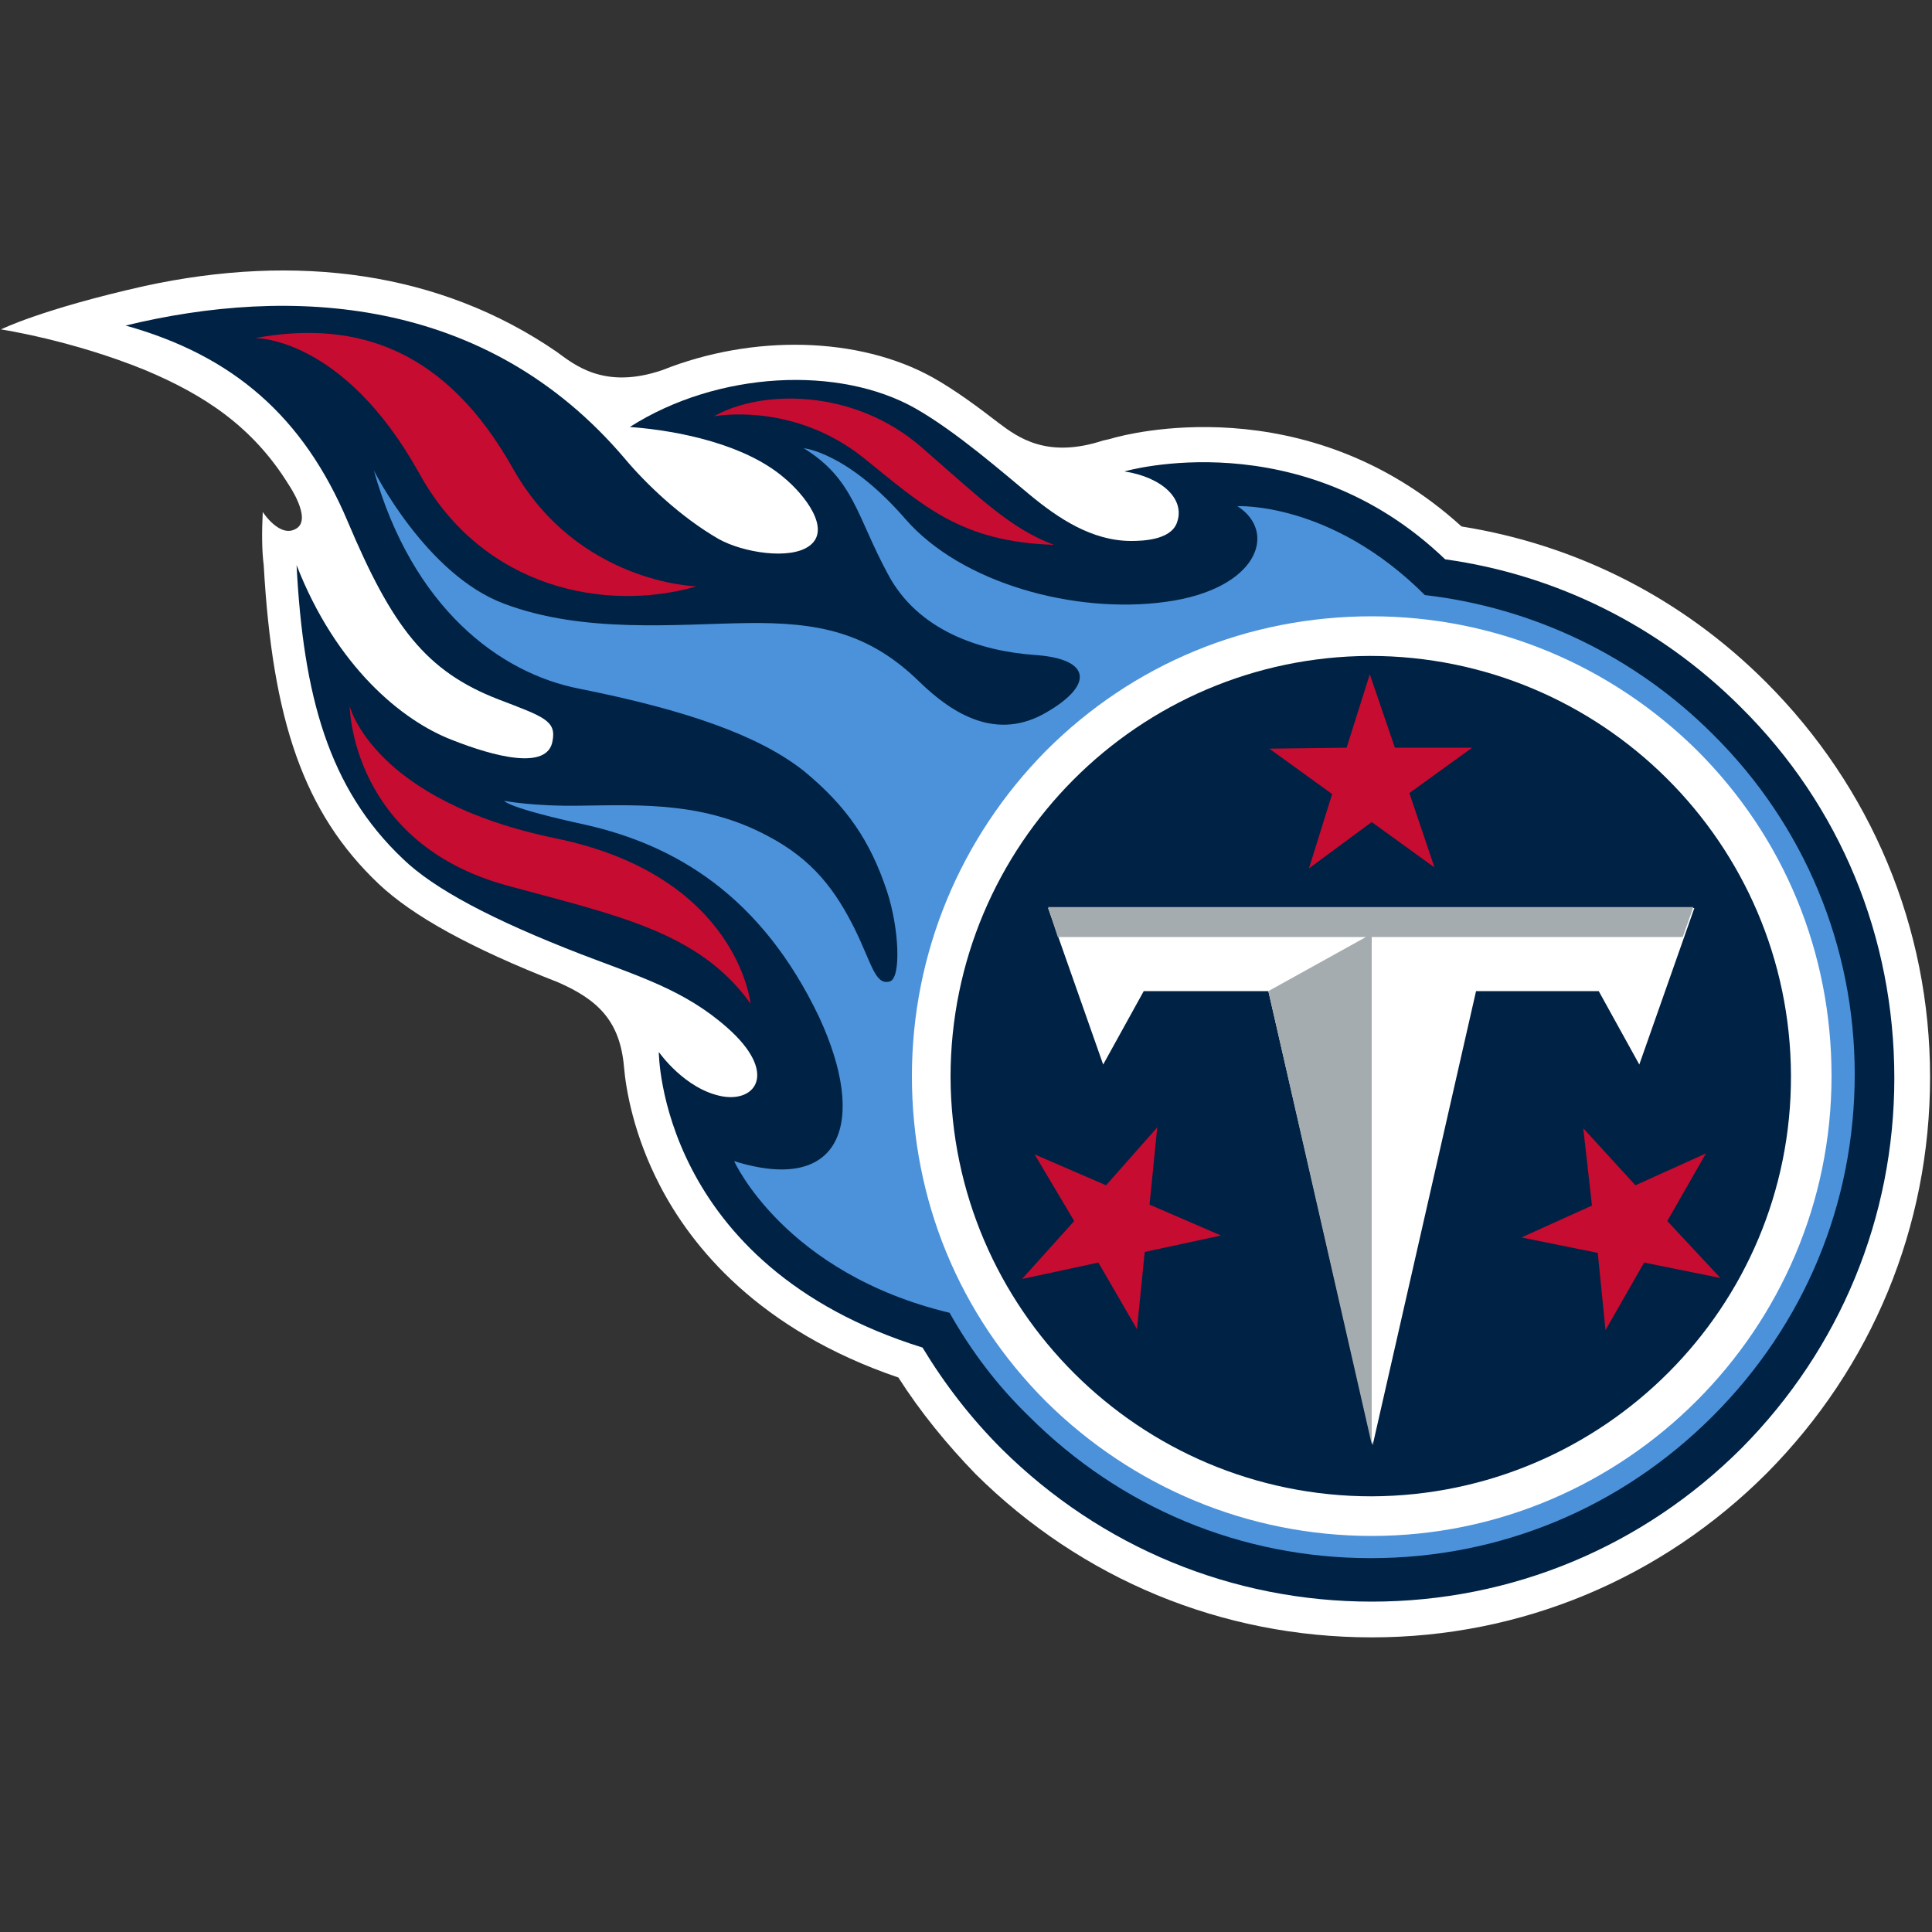
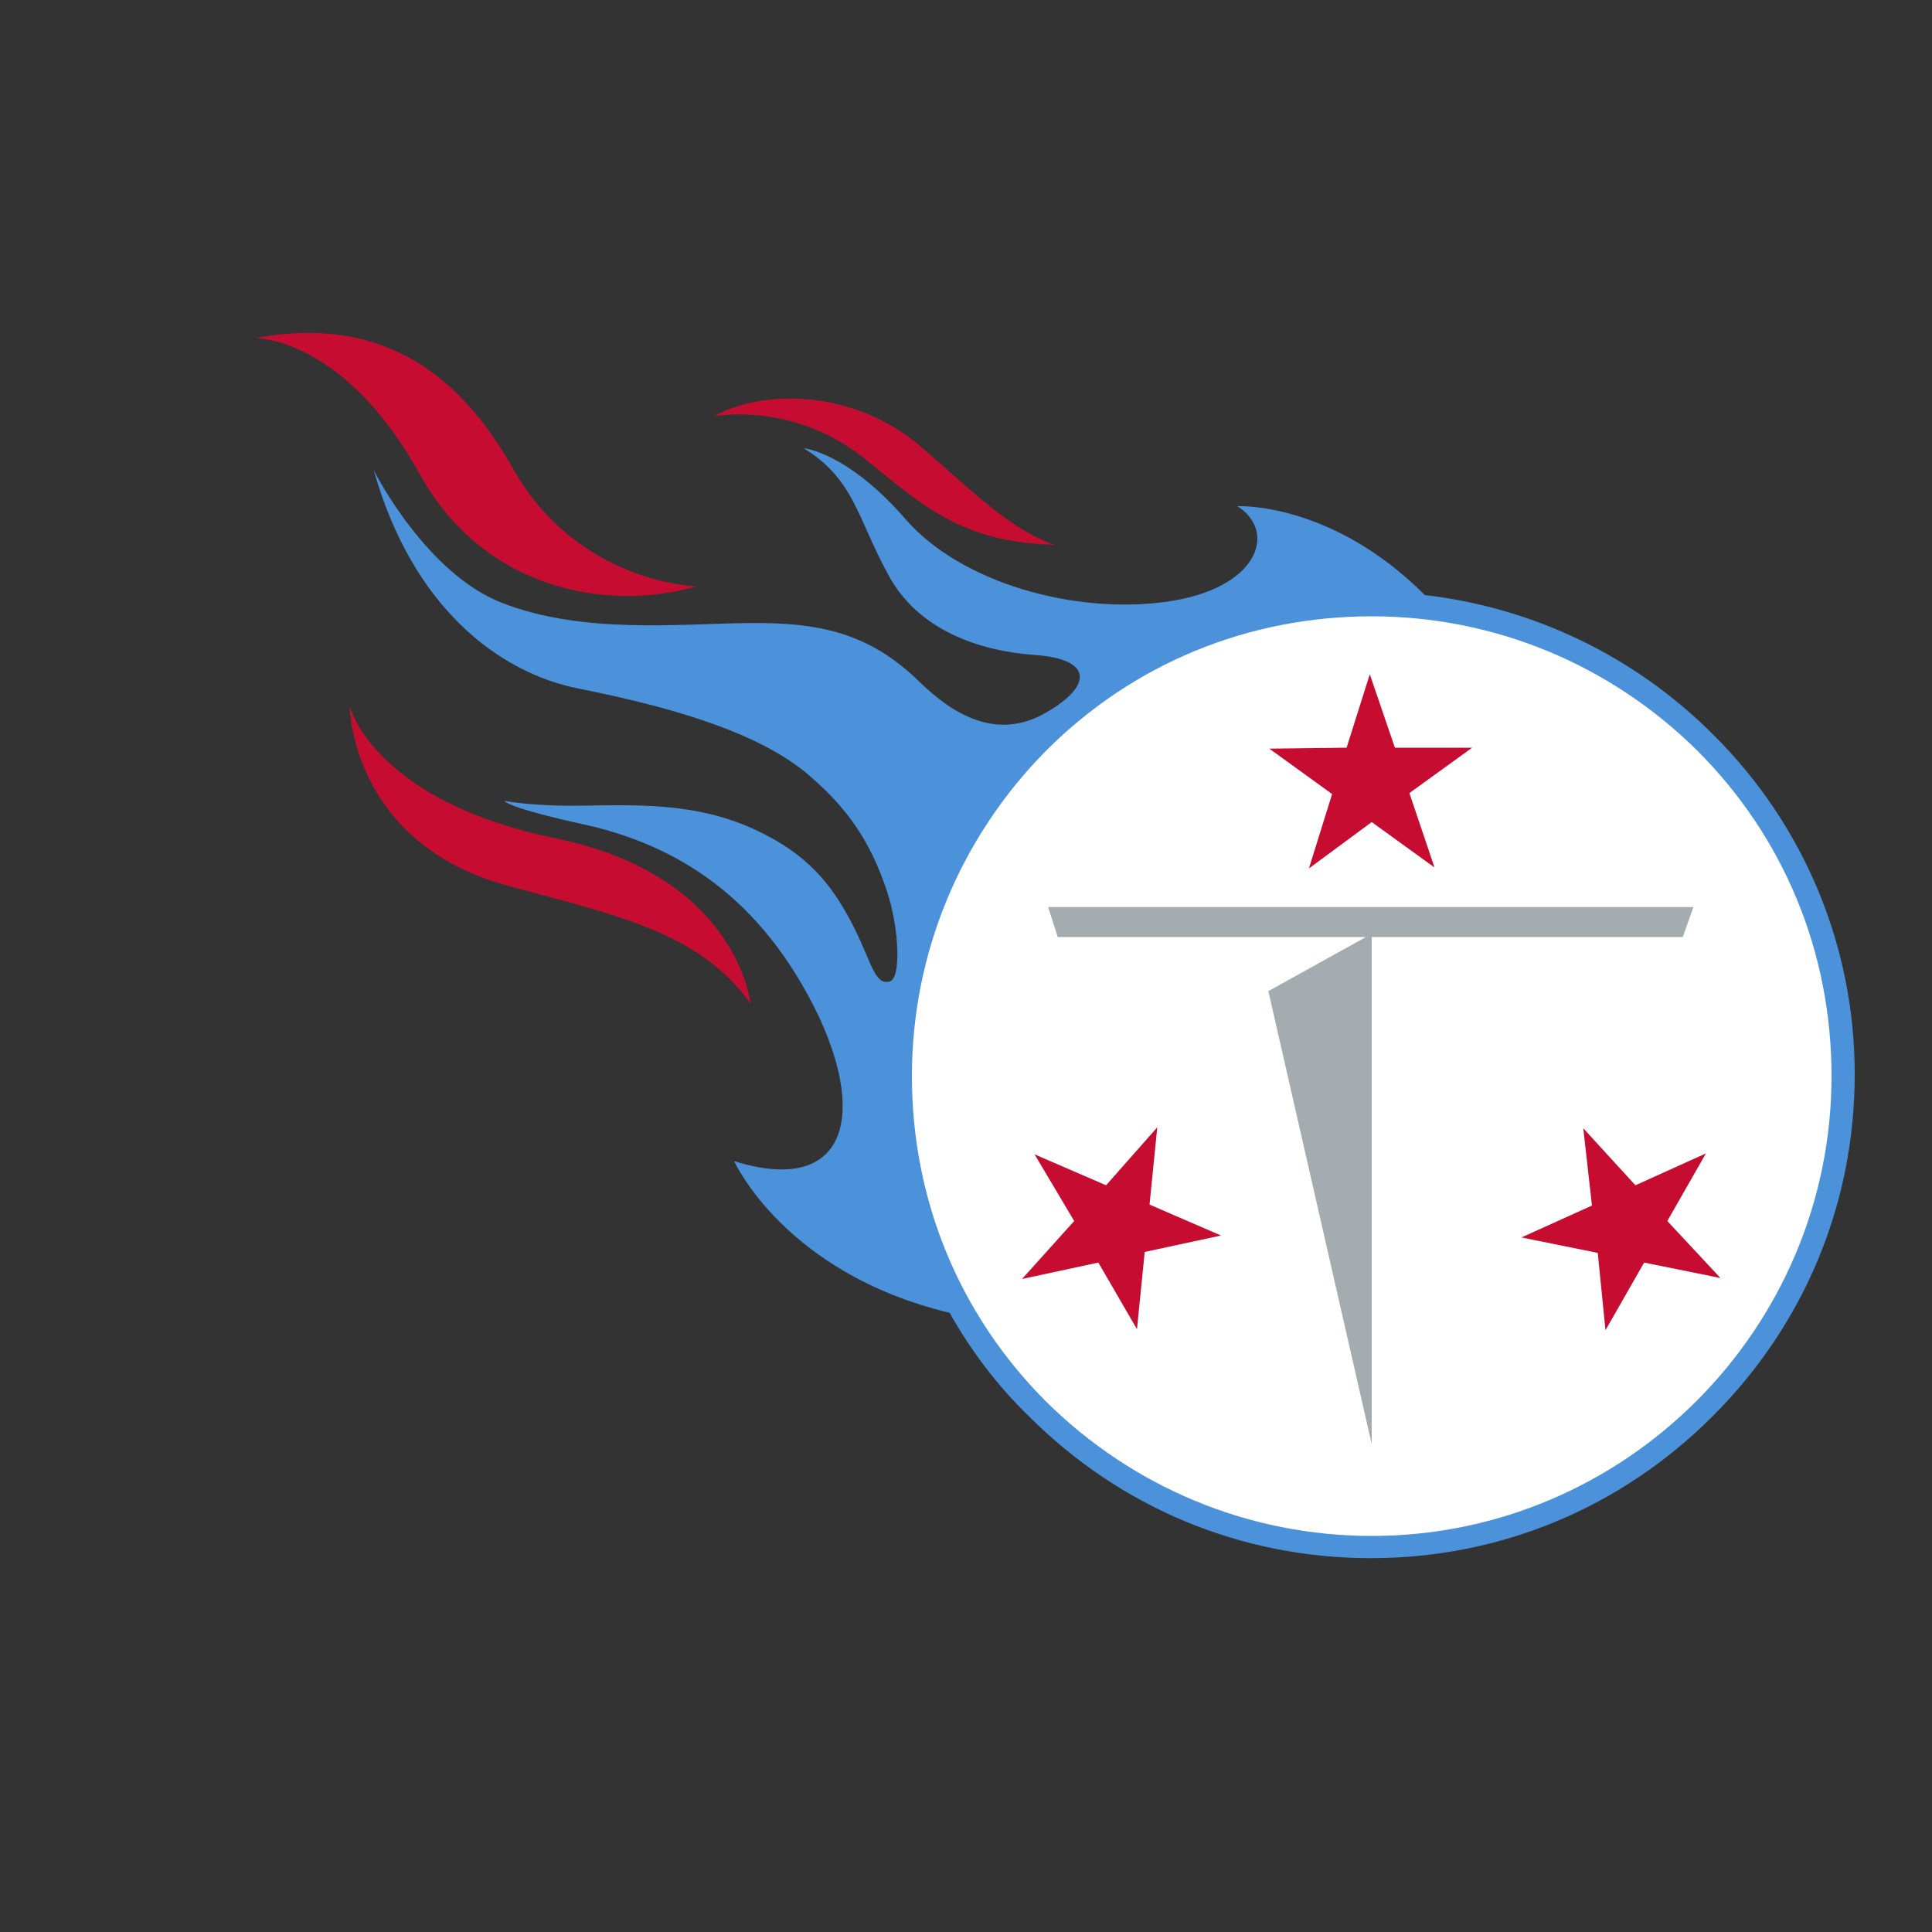
<svg xmlns="http://www.w3.org/2000/svg" id="Layer_1" viewBox="0 0 200 200">
  <rect x="0" y="0" width="200" height="200" fill="#333333" stroke="none" />
  <style>    .st0{fill:#fff}.st1{fill:#024}.st4{fill:#c60c30}  </style>
-   <path class="st0" d="M64.6,110.5c0.2,2.3,1,7,3.7,12.2c3.3,6.4,10.3,15,24.7,19.9c2.3,3.6,5,6.9,8,10c11,10.9,25.5,16.9,41,16.9  c15.5,0,30-6.1,40.9-17c10.9-11,16.9-25.5,16.9-41c0-15.5-6.1-30-17-40.9c-8.7-8.7-19.6-14.2-31.5-16.1  c-16.2-14.7-35.1-9.4-35.9-9.2c-0.3,0.1-0.7,0.2-1.2,0.3c-5.8,1.9-8.8-0.3-10.8-1.8c-2.2-1.7-4.5-3.4-6.8-4.7  c-7.7-4.3-18.7-4.5-28-0.8c-6.1,2.1-9.2-0.6-11-1.9C45.5,28.1,30.7,26.2,15,29.6C4.3,32,0.1,34.1,0.1,34.1s7.3,1.1,14.9,4.2  c6.2,2.6,11.2,5.9,14.9,11.9c0,0,2.4,3.5,0.8,4.5c-1.7,1.1-3.5-1.7-3.5-1.7c-0.1,2-0.1,4,0.1,5.5c0.9,16,4.1,25.6,11.9,33  c3.5,3.3,9.4,6.6,18.6,10.2C61.9,103.5,64.2,105.7,64.6,110.5z" />
-   <path class="st1" d="M180.2,73.2c-8.4-8.4-19.1-13.7-30.6-15.3c-15-14.4-33.2-9.1-33.2-9.1c3.9,0.6,6.4,2.9,5.4,5.4  c-0.7,1.7-3.5,1.8-4.7,1.8c-4.1,0-7.6-2.4-10.4-4.7c-2.9-2.4-7.7-6.6-11.9-9c-7.9-4.5-20.5-3.9-29.6,1.9c5.4,0.4,12,1.9,15.9,5.2  c2.2,1.8,5,5.4,2.7,7.1c-2,1.5-6.9,0.7-9.4-0.7c-4-2.3-7.6-5.8-9.7-8.3c-14.4-17-34.8-17.9-51.7-13.8c11.1,3.1,18.4,9.4,23,20.3  c4.6,10.9,8.1,15.5,15.6,18.4c4.7,1.8,6,2.2,5.6,4.3c-0.5,3.1-6.1,1.6-10.4-0.1c-5.2-2-12-7.6-16.1-18.1c0.7,13.5,3.3,23.1,11,30.4  c3.2,3.1,9.2,6.3,18.5,9.9c6,2.3,10.7,3.7,15.1,7.6c5.2,4.6,3,7.7-0.5,7.1c-3.9-0.7-6.6-4.6-6.6-4.6s0,22.1,27.3,30.6  c2.3,3.8,5,7.3,8.2,10.5c10.3,10.2,23.9,15.8,38.3,15.8c14.5,0,28.1-5.7,38.3-15.9c10.2-10.3,15.8-23.9,15.8-38.3  C196.1,97,190.5,83.4,180.2,73.2z" />
  <path d="M177.3,76c-8.1-8.1-18.6-13.1-29.8-14.4c-9.7-9.7-19.4-9.2-19.4-9.2c4.2,2.7,2.1,8.6-7.4,9.9  c-9.4,1.3-21.2-1.9-27-8.6c-6-6.9-10.5-7.3-10.5-7.3c5.2,3.2,5.5,7.1,8.7,13c3.1,5.9,9.6,8,15.2,8.4c5.9,0.4,6.1,3.1,1.3,5.9  c-5.2,3.1-9.8,0.2-13.2-3.1c-5.3-5.2-10.6-6.2-17.9-6.1c-7.3,0.1-16.9,1.1-25.1-2c-8.1-3-13.5-13.8-13.5-13.8  c4,14.2,13,21,21.3,22.6c11,2.2,18.5,4.8,23.2,8.5c4.5,3.7,6.9,7.3,8.6,12.4c1.3,3.9,1.5,9.1,0.3,9.4c-1.5,0.4-1.8-1.7-3.6-5.4  c-2-4-4.3-7.2-9.1-9.7c-6.4-3.4-12.7-3.2-19.1-3.1c-5.1,0.1-8.1-0.5-8.1-0.5s0.2,0.7,8.5,2.5c9.2,2.1,18.1,7.3,24.1,19.9  c5,10.8,2.4,18.4-8.8,14.9c0,0,5.2,11.6,22.3,15.7c2.2,3.9,4.9,7.5,8.2,10.7c9.5,9.5,22,14.7,35.4,14.7c13.4,0,25.9-5.2,35.4-14.7  c9.5-9.5,14.7-22,14.7-35.4C192,98,186.8,85.4,177.3,76z" fill="#4b92db" />
  <path class="st0" d="M142,63.8c12.7,0,24.7,5,33.7,13.9c9,9,13.9,20.9,13.9,33.7c0,26.2-21.4,47.6-47.6,47.6  c-12.7,0-24.7-5-33.7-13.9c-9-9-13.9-20.9-13.9-33.7c0-12.7,5-24.7,13.9-33.7C117.3,68.7,129.2,63.8,142,63.8z" />
-   <path class="st1" d="M142,154.9c-24,0-43.5-19.4-43.6-43.4c0-24,19.4-43.5,43.4-43.6c24,0,43.5,19.4,43.6,43.4       C185.5,135.3,166,154.8,142,154.9z" />
  <path class="st0" d="M131.3,102.6h-12.9l-4.2,7.6l-5.7-16.2h66.9l-5.7,16.2l-4.2-7.6h-12.7l-10.7,47L131.3,102.6z" />
  <path fill="#a5acaf" d="M175.3 93.9L108.5 93.9 109.5 97 141.4 97 131.3 102.6 142 149.5 142 97 174.2 97z" />
  <path class="st4" d="M109.1 56.4c-9.7-.3-13.6-4.1-19.7-9-7.4-5.9-15.5-4.3-15.5-4.3 4.9-2.8 14.5-2.9 21.5 3.2C101.6 51.7 104.6 54.7 109.1 56.4zM26.4 35c0 0 9.1-.2 17 14C50 61 62.8 63.4 72.1 60.7c0 0-12.3-.3-19-12.2C46.3 36.4 37.2 33 26.4 35zM77.7 103.9c0 0-1.3-13.2-20.1-17.1-19-3.9-21.4-13.7-21.4-13.7s.1 14.2 16.4 18.6C64 94.8 72.4 96.5 77.7 103.9zM148.5 89.8L145.9 82.1 152.4 77.4 144.4 77.4 141.8 69.8 139.4 77.4 131.4 77.5 137.9 82.2 135.5 89.9 142 85.1zM119.8 116.7L114.5 122.7 107.1 119.5 111.2 126.4 105.8 132.4 113.7 130.7 117.7 137.6 118.5 129.6 126.4 127.9 119 124.7zM157.5 128.1L165.4 129.7 166.2 137.7 170.2 130.7 178.1 132.3 172.6 126.4 176.6 119.4 169.3 122.7 163.9 116.8 164.8 124.8z" />
</svg>